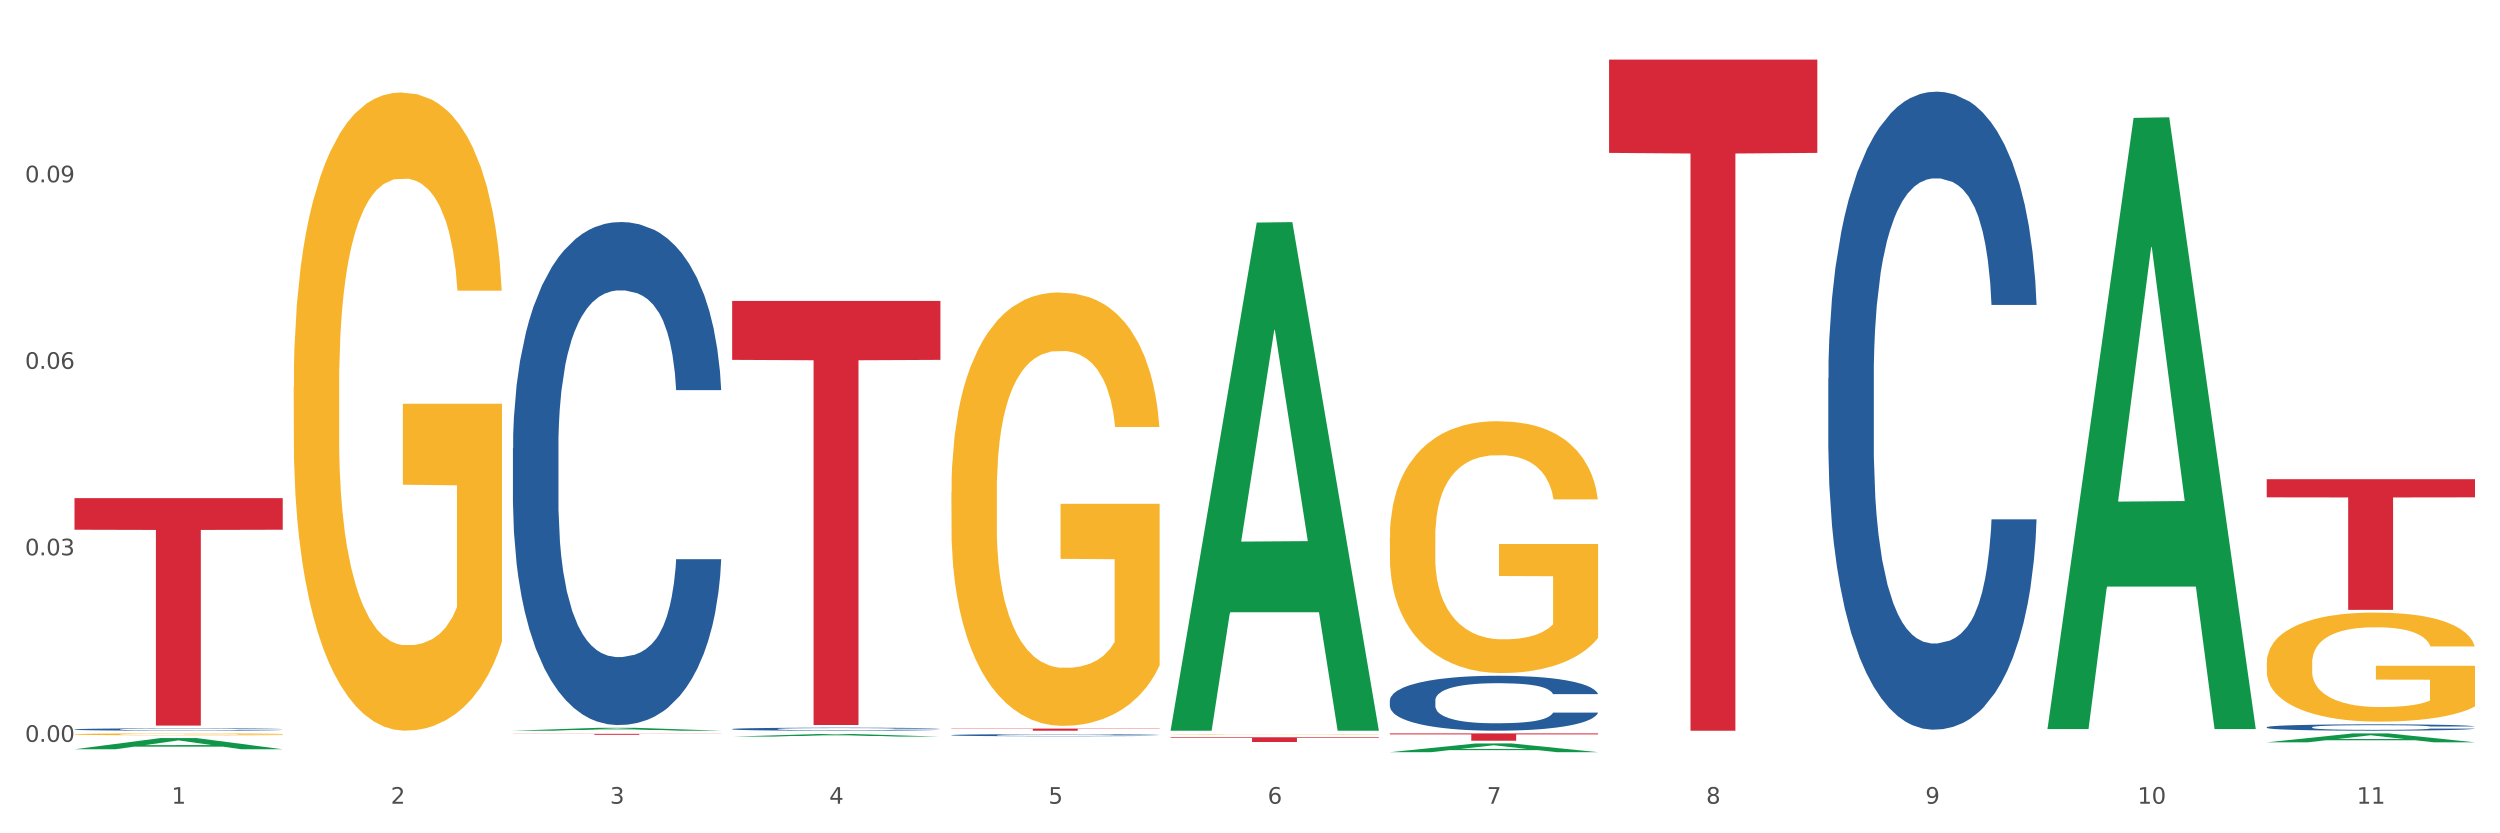
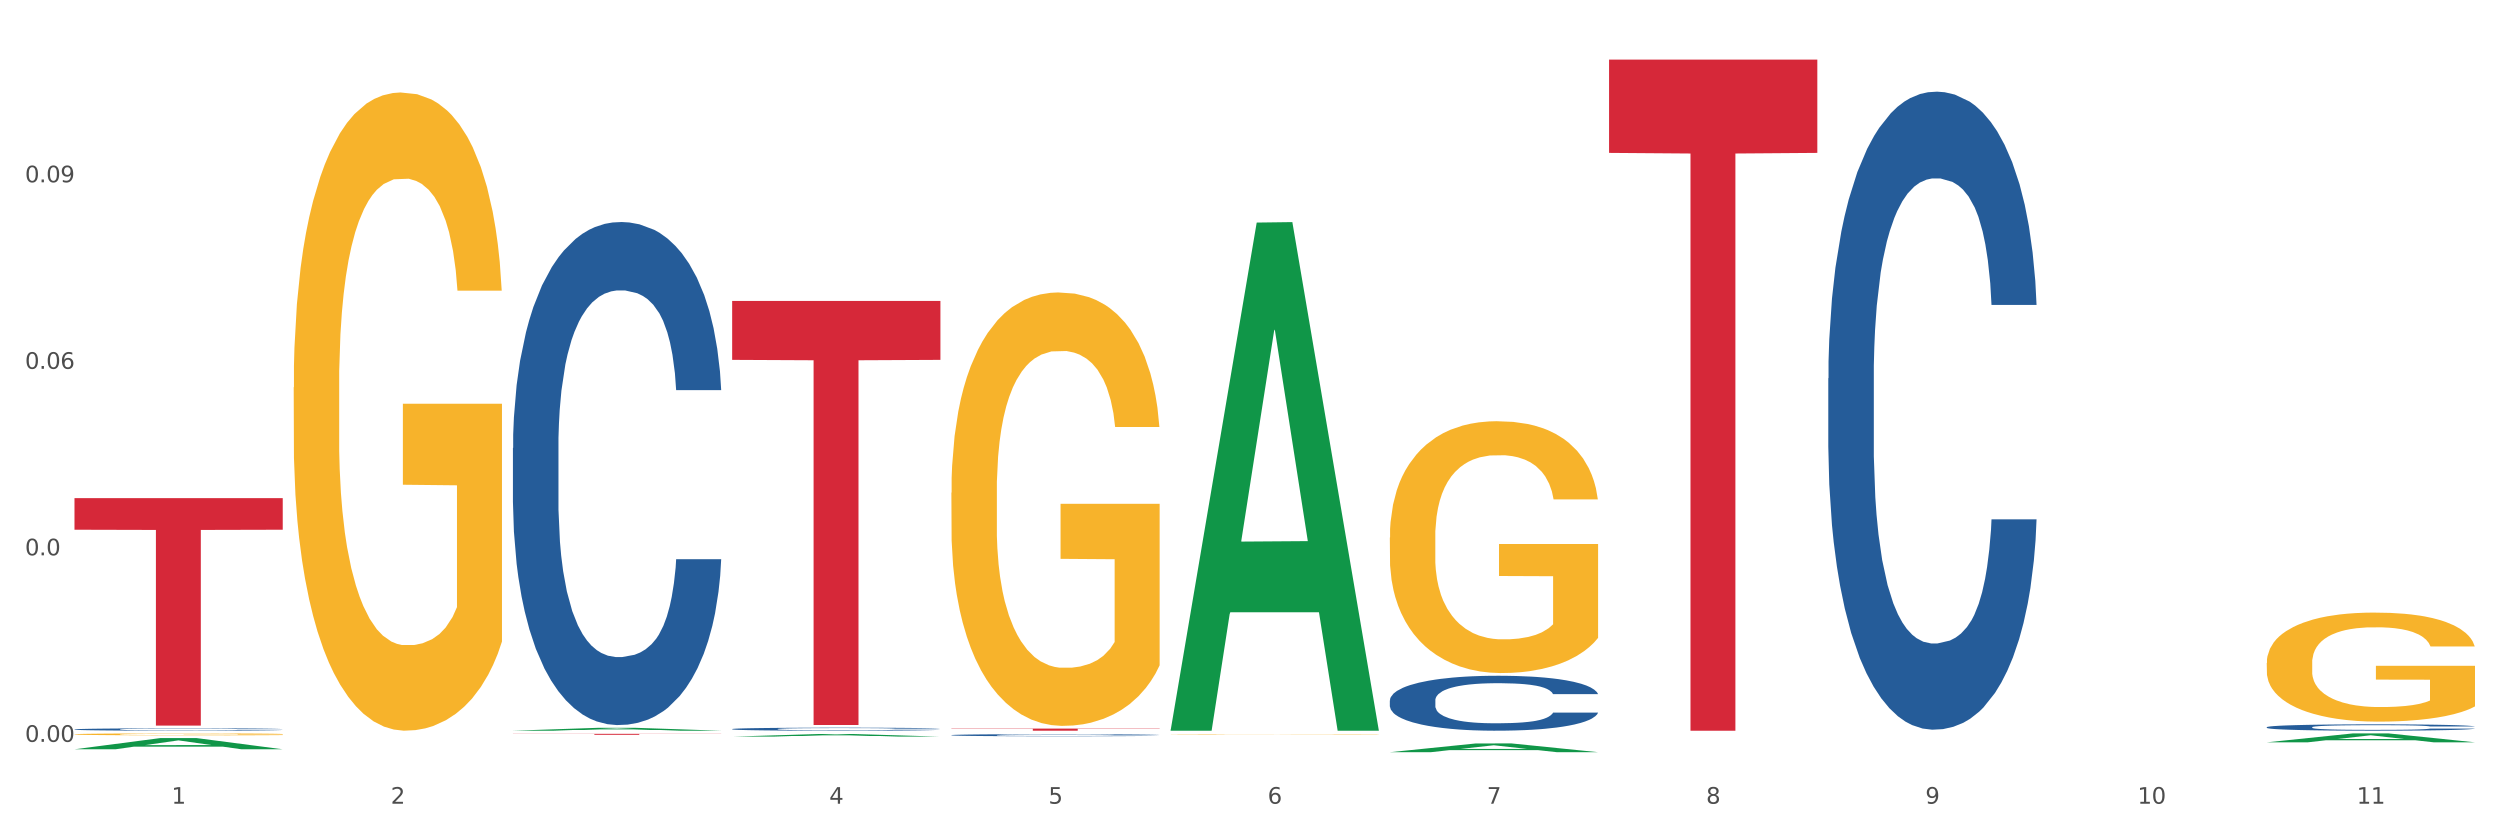
<svg xmlns="http://www.w3.org/2000/svg" xmlns:xlink="http://www.w3.org/1999/xlink" width="1080pt" height="360pt" viewBox="0 0 1080 360" version="1.1">
  <rect x="0" y="0" width="1080" height="360" fill="#333333" stroke="none" />
  <defs>
    <style type="text/css">*{stroke-linejoin: round; stroke-linecap: butt}</style>
  </defs>
  <g id="figure_1">
    <g id="patch_1">
      <path d="M 0 360  L 1080 360  L 1080 0  L 0 0  z " style="fill: #ffffff; stroke: #ffffff; stroke-linejoin: miter" />
    </g>
    <g id="axes_1">
      <g id="matplotlib.axis_1">
        <g id="xtick_1">
          <g id="text_1">
            <g style="fill: #4d4d4d" transform="translate(74.106 347.204) scale(0.096 -0.096)">
              <defs>
                <path id="DejaVuSans-31" d="M 794 531  L 1825 531  L 1825 4091  L 703 3866  L 703 4441  L 1819 4666  L 2450 4666  L 2450 531  L 3481 531  L 3481 0  L 794 0  L 794 531  z " transform="scale(0.016)" />
              </defs>
              <use xlink:href="#DejaVuSans-31" />
            </g>
          </g>
        </g>
        <g id="xtick_2">
          <g id="text_2">
            <g style="fill: #4d4d4d" transform="translate(168.812 347.204) scale(0.096 -0.096)">
              <defs>
                <path id="DejaVuSans-32" d="M 1228 531  L 3431 531  L 3431 0  L 469 0  L 469 531  Q 828 903 1448 1529  Q 2069 2156 2228 2338  Q 2531 2678 2651 2914  Q 2772 3150 2772 3378  Q 2772 3750 2511 3984  Q 2250 4219 1831 4219  Q 1534 4219 1204 4116  Q 875 4013 500 3803  L 500 4441  Q 881 4594 1212 4672  Q 1544 4750 1819 4750  Q 2544 4750 2975 4387  Q 3406 4025 3406 3419  Q 3406 3131 3298 2873  Q 3191 2616 2906 2266  Q 2828 2175 2409 1742  Q 1991 1309 1228 531  z " transform="scale(0.016)" />
              </defs>
              <use xlink:href="#DejaVuSans-32" />
            </g>
          </g>
        </g>
        <g id="xtick_3">
          <g id="text_3">
            <g style="fill: #4d4d4d" transform="translate(263.517 347.204) scale(0.096 -0.096)">
              <defs>
-                 <path id="DejaVuSans-33" d="M 2597 2516  Q 3050 2419 3304 2112  Q 3559 1806 3559 1356  Q 3559 666 3084 287  Q 2609 -91 1734 -91  Q 1441 -91 1130 -33  Q 819 25 488 141  L 488 750  Q 750 597 1062 519  Q 1375 441 1716 441  Q 2309 441 2620 675  Q 2931 909 2931 1356  Q 2931 1769 2642 2001  Q 2353 2234 1838 2234  L 1294 2234  L 1294 2753  L 1863 2753  Q 2328 2753 2575 2939  Q 2822 3125 2822 3475  Q 2822 3834 2567 4026  Q 2313 4219 1838 4219  Q 1578 4219 1281 4162  Q 984 4106 628 3988  L 628 4550  Q 988 4650 1302 4700  Q 1616 4750 1894 4750  Q 2613 4750 3031 4423  Q 3450 4097 3450 3541  Q 3450 3153 3228 2886  Q 3006 2619 2597 2516  z " transform="scale(0.016)" />
-               </defs>
+                 </defs>
              <use xlink:href="#DejaVuSans-33" />
            </g>
          </g>
        </g>
        <g id="xtick_4">
          <g id="text_4">
            <g style="fill: #4d4d4d" transform="translate(358.223 347.204) scale(0.096 -0.096)">
              <defs>
                <path id="DejaVuSans-34" d="M 2419 4116  L 825 1625  L 2419 1625  L 2419 4116  z M 2253 4666  L 3047 4666  L 3047 1625  L 3713 1625  L 3713 1100  L 3047 1100  L 3047 0  L 2419 0  L 2419 1100  L 313 1100  L 313 1709  L 2253 4666  z " transform="scale(0.016)" />
              </defs>
              <use xlink:href="#DejaVuSans-34" />
            </g>
          </g>
        </g>
        <g id="xtick_5">
          <g id="text_5">
            <g style="fill: #4d4d4d" transform="translate(452.928 347.204) scale(0.096 -0.096)">
              <defs>
                <path id="DejaVuSans-35" d="M 691 4666  L 3169 4666  L 3169 4134  L 1269 4134  L 1269 2991  Q 1406 3038 1543 3061  Q 1681 3084 1819 3084  Q 2600 3084 3056 2656  Q 3513 2228 3513 1497  Q 3513 744 3044 326  Q 2575 -91 1722 -91  Q 1428 -91 1123 -41  Q 819 9 494 109  L 494 744  Q 775 591 1075 516  Q 1375 441 1709 441  Q 2250 441 2565 725  Q 2881 1009 2881 1497  Q 2881 1984 2565 2268  Q 2250 2553 1709 2553  Q 1456 2553 1204 2497  Q 953 2441 691 2322  L 691 4666  z " transform="scale(0.016)" />
              </defs>
              <use xlink:href="#DejaVuSans-35" />
            </g>
          </g>
        </g>
        <g id="xtick_6">
          <g id="text_6">
            <g style="fill: #4d4d4d" transform="translate(547.634 347.204) scale(0.096 -0.096)">
              <defs>
                <path id="DejaVuSans-36" d="M 2113 2584  Q 1688 2584 1439 2293  Q 1191 2003 1191 1497  Q 1191 994 1439 701  Q 1688 409 2113 409  Q 2538 409 2786 701  Q 3034 994 3034 1497  Q 3034 2003 2786 2293  Q 2538 2584 2113 2584  z M 3366 4563  L 3366 3988  Q 3128 4100 2886 4159  Q 2644 4219 2406 4219  Q 1781 4219 1451 3797  Q 1122 3375 1075 2522  Q 1259 2794 1537 2939  Q 1816 3084 2150 3084  Q 2853 3084 3261 2657  Q 3669 2231 3669 1497  Q 3669 778 3244 343  Q 2819 -91 2113 -91  Q 1303 -91 875 529  Q 447 1150 447 2328  Q 447 3434 972 4092  Q 1497 4750 2381 4750  Q 2619 4750 2861 4703  Q 3103 4656 3366 4563  z " transform="scale(0.016)" />
              </defs>
              <use xlink:href="#DejaVuSans-36" />
            </g>
          </g>
        </g>
        <g id="xtick_7">
          <g id="text_7">
            <g style="fill: #4d4d4d" transform="translate(642.339 347.204) scale(0.096 -0.096)">
              <defs>
                <path id="DejaVuSans-37" d="M 525 4666  L 3525 4666  L 3525 4397  L 1831 0  L 1172 0  L 2766 4134  L 525 4134  L 525 4666  z " transform="scale(0.016)" />
              </defs>
              <use xlink:href="#DejaVuSans-37" />
            </g>
          </g>
        </g>
        <g id="xtick_8">
          <g id="text_8">
            <g style="fill: #4d4d4d" transform="translate(737.044 347.204) scale(0.096 -0.096)">
              <defs>
                <path id="DejaVuSans-38" d="M 2034 2216  Q 1584 2216 1326 1975  Q 1069 1734 1069 1313  Q 1069 891 1326 650  Q 1584 409 2034 409  Q 2484 409 2743 651  Q 3003 894 3003 1313  Q 3003 1734 2745 1975  Q 2488 2216 2034 2216  z M 1403 2484  Q 997 2584 770 2862  Q 544 3141 544 3541  Q 544 4100 942 4425  Q 1341 4750 2034 4750  Q 2731 4750 3128 4425  Q 3525 4100 3525 3541  Q 3525 3141 3298 2862  Q 3072 2584 2669 2484  Q 3125 2378 3379 2068  Q 3634 1759 3634 1313  Q 3634 634 3220 271  Q 2806 -91 2034 -91  Q 1263 -91 848 271  Q 434 634 434 1313  Q 434 1759 690 2068  Q 947 2378 1403 2484  z M 1172 3481  Q 1172 3119 1398 2916  Q 1625 2713 2034 2713  Q 2441 2713 2670 2916  Q 2900 3119 2900 3481  Q 2900 3844 2670 4047  Q 2441 4250 2034 4250  Q 1625 4250 1398 4047  Q 1172 3844 1172 3481  z " transform="scale(0.016)" />
              </defs>
              <use xlink:href="#DejaVuSans-38" />
            </g>
          </g>
        </g>
        <g id="xtick_9">
          <g id="text_9">
            <g style="fill: #4d4d4d" transform="translate(831.75 347.204) scale(0.096 -0.096)">
              <defs>
                <path id="DejaVuSans-39" d="M 703 97  L 703 672  Q 941 559 1184 500  Q 1428 441 1663 441  Q 2288 441 2617 861  Q 2947 1281 2994 2138  Q 2813 1869 2534 1725  Q 2256 1581 1919 1581  Q 1219 1581 811 2004  Q 403 2428 403 3163  Q 403 3881 828 4315  Q 1253 4750 1959 4750  Q 2769 4750 3195 4129  Q 3622 3509 3622 2328  Q 3622 1225 3098 567  Q 2575 -91 1691 -91  Q 1453 -91 1209 -44  Q 966 3 703 97  z M 1959 2075  Q 2384 2075 2632 2365  Q 2881 2656 2881 3163  Q 2881 3666 2632 3958  Q 2384 4250 1959 4250  Q 1534 4250 1286 3958  Q 1038 3666 1038 3163  Q 1038 2656 1286 2365  Q 1534 2075 1959 2075  z " transform="scale(0.016)" />
              </defs>
              <use xlink:href="#DejaVuSans-39" />
            </g>
          </g>
        </g>
        <g id="xtick_10">
          <g id="text_10">
            <g style="fill: #4d4d4d" transform="translate(923.401 347.204) scale(0.096 -0.096)">
              <defs>
                <path id="DejaVuSans-30" d="M 2034 4250  Q 1547 4250 1301 3770  Q 1056 3291 1056 2328  Q 1056 1369 1301 889  Q 1547 409 2034 409  Q 2525 409 2770 889  Q 3016 1369 3016 2328  Q 3016 3291 2770 3770  Q 2525 4250 2034 4250  z M 2034 4750  Q 2819 4750 3233 4129  Q 3647 3509 3647 2328  Q 3647 1150 3233 529  Q 2819 -91 2034 -91  Q 1250 -91 836 529  Q 422 1150 422 2328  Q 422 3509 836 4129  Q 1250 4750 2034 4750  z " transform="scale(0.016)" />
              </defs>
              <use xlink:href="#DejaVuSans-31" />
              <use xlink:href="#DejaVuSans-30" transform="translate(63.623 0)" />
            </g>
          </g>
        </g>
        <g id="xtick_11">
          <g id="text_11">
            <g style="fill: #4d4d4d" transform="translate(1018.107 347.204) scale(0.096 -0.096)">
              <use xlink:href="#DejaVuSans-31" />
              <use xlink:href="#DejaVuSans-31" transform="translate(63.623 0)" />
            </g>
          </g>
        </g>
        <g id="xtick_12" />
        <g id="xtick_13" />
        <g id="xtick_14" />
        <g id="xtick_15" />
        <g id="xtick_16" />
        <g id="xtick_17" />
        <g id="xtick_18" />
        <g id="xtick_19" />
        <g id="xtick_20" />
        <g id="xtick_21" />
      </g>
      <g id="matplotlib.axis_2">
        <g id="ytick_1">
          <g id="text_12">
            <g style="fill: #4d4d4d" transform="translate(10.8 320.476) scale(0.096 -0.096)">
              <defs>
                <path id="DejaVuSans-2e" d="M 684 794  L 1344 794  L 1344 0  L 684 0  L 684 794  z " transform="scale(0.016)" />
              </defs>
              <use xlink:href="#DejaVuSans-30" />
              <use xlink:href="#DejaVuSans-2e" transform="translate(63.623 0)" />
              <use xlink:href="#DejaVuSans-30" transform="translate(95.41 0)" />
              <use xlink:href="#DejaVuSans-30" transform="translate(159.033 0)" />
            </g>
          </g>
        </g>
        <g id="ytick_2">
          <g id="text_13">
            <g style="fill: #4d4d4d" transform="translate(10.8 239.904) scale(0.096 -0.096)">
              <use xlink:href="#DejaVuSans-30" />
              <use xlink:href="#DejaVuSans-2e" transform="translate(63.623 0)" />
              <use xlink:href="#DejaVuSans-30" transform="translate(95.41 0)" />
              <use xlink:href="#DejaVuSans-33" transform="translate(159.033 0)" />
            </g>
          </g>
        </g>
        <g id="ytick_3">
          <g id="text_14">
            <g style="fill: #4d4d4d" transform="translate(10.8 159.331) scale(0.096 -0.096)">
              <use xlink:href="#DejaVuSans-30" />
              <use xlink:href="#DejaVuSans-2e" transform="translate(63.623 0)" />
              <use xlink:href="#DejaVuSans-30" transform="translate(95.41 0)" />
              <use xlink:href="#DejaVuSans-36" transform="translate(159.033 0)" />
            </g>
          </g>
        </g>
        <g id="ytick_4">
          <g id="text_15">
            <g style="fill: #4d4d4d" transform="translate(10.8 78.759) scale(0.096 -0.096)">
              <use xlink:href="#DejaVuSans-30" />
              <use xlink:href="#DejaVuSans-2e" transform="translate(63.623 0)" />
              <use xlink:href="#DejaVuSans-30" transform="translate(95.41 0)" />
              <use xlink:href="#DejaVuSans-39" transform="translate(159.033 0)" />
            </g>
          </g>
        </g>
        <g id="ytick_5" />
        <g id="ytick_6" />
        <g id="ytick_7" />
        <g id="ytick_8" />
      </g>
      <g id="PolyCollection_1">
        <path d="M 32.175 323.683  L 32.268 323.679  L 69.369 318.835  L 84.766 318.831  L 122.145 323.693  L 104.337 323.693  L 96.267 322.56  L 57.96 322.56  L 57.682 322.579  L 49.891 323.693  L 32.175 323.693  L 32.175 323.683  L 62.783 321.885  L 91.444 321.88  L 77.253 319.867  L 77.067 319.858  L 76.882 319.871  L 62.691 321.88  L 62.783 321.885  L 32.175 323.683  z " clip-path="url(#p176ec78ee4)" style="fill: #109648" />
        <path d="M 316.291 314.945  L 316.398 314.944  L 316.398 314.911  L 316.717 314.865  L 317.887 314.782  L 319.376 314.718  L 321.928 314.644  L 323.31 314.613  L 325.118 314.579  L 328.84 314.523  L 333.094 314.475  L 336.072 314.449  L 338.305 314.432  L 343.304 314.402  L 346.175 314.389  L 349.153 314.378  L 351.705 314.371  L 355.959 314.363  L 359.362 314.359  L 363.297 314.358  L 366.594 314.359  L 370.954 314.364  L 377.335 314.378  L 379.781 314.387  L 383.078 314.401  L 386.481 314.42  L 389.246 314.439  L 392.436 314.467  L 395.733 314.502  L 398.924 314.548  L 401.157 314.59  L 402.965 314.634  L 404.56 314.687  L 405.73 314.746  L 406.262 314.795  L 386.8 314.795  L 386.268 314.751  L 385.205 314.703  L 384.141 314.671  L 382.971 314.644  L 381.164 314.615  L 379.568 314.596  L 376.91 314.573  L 374.464 314.559  L 372.443 314.55  L 369.997 314.543  L 364.786 314.536  L 361.064 314.536  L 358.724 314.538  L 355.853 314.544  L 353.407 314.553  L 350.535 314.567  L 348.302 314.582  L 346.069 314.603  L 344.793 314.617  L 342.878 314.643  L 341.602 314.665  L 339.901 314.702  L 338.944 314.728  L 337.242 314.796  L 336.498 314.846  L 336.178 314.881  L 335.966 314.919  L 335.966 315.105  L 336.604 315.189  L 337.136 315.224  L 337.986 315.265  L 339.582 315.318  L 341.921 315.369  L 344.367 315.406  L 346.388 315.429  L 348.302 315.445  L 350.216 315.458  L 352.556 315.47  L 354.47 315.477  L 357.342 315.485  L 360.745 315.488  L 363.403 315.488  L 368.827 315.482  L 371.273 315.476  L 373.613 315.468  L 376.165 315.455  L 378.186 315.44  L 379.356 315.43  L 381.27 315.407  L 382.759 315.383  L 384.035 315.356  L 384.886 315.332  L 385.843 315.296  L 386.587 315.256  L 386.8 315.234  L 406.262 315.234  L 405.836 315.277  L 405.092 315.319  L 403.603 315.375  L 402.433 315.407  L 400.625 315.446  L 398.711 315.48  L 396.052 315.517  L 393.606 315.544  L 391.054 315.568  L 388.289 315.59  L 383.291 315.62  L 381.483 315.628  L 377.654 315.642  L 374.676 315.651  L 370.316 315.659  L 365.849 315.664  L 361.17 315.665  L 357.023 315.662  L 352.45 315.655  L 349.578 315.648  L 346.388 315.637  L 342.666 315.621  L 339.156 315.6  L 335.859 315.577  L 332.775 315.549  L 329.904 315.518  L 326.182 315.467  L 323.417 315.417  L 321.396 315.37  L 320.014 315.331  L 318.631 315.281  L 317.887 315.246  L 316.717 315.162  L 316.291 315.085  L 316.291 314.945  z " clip-path="url(#p176ec78ee4)" style="fill: #255c99" />
        <path d="M 410.997 317.565  L 411.103 317.564  L 411.103 317.541  L 411.422 317.509  L 412.592 317.451  L 414.081 317.407  L 416.633 317.356  L 418.016 317.334  L 419.824 317.31  L 423.546 317.271  L 427.8 317.237  L 430.778 317.219  L 433.011 317.207  L 438.009 317.187  L 440.881 317.177  L 443.858 317.17  L 446.411 317.165  L 450.665 317.159  L 454.068 317.157  L 458.003 317.156  L 461.299 317.157  L 465.66 317.16  L 472.041 317.17  L 474.487 317.176  L 477.783 317.186  L 481.186 317.199  L 483.951 317.212  L 487.142 317.232  L 490.439 317.257  L 493.629 317.288  L 495.862 317.317  L 497.67 317.348  L 499.266 317.385  L 500.435 317.426  L 500.967 317.46  L 481.505 317.46  L 480.974 317.43  L 479.91 317.396  L 478.847 317.374  L 477.677 317.356  L 475.869 317.335  L 474.274 317.321  L 471.615 317.306  L 469.169 317.296  L 467.149 317.29  L 464.703 317.285  L 459.491 317.28  L 455.769 317.28  L 453.43 317.281  L 450.558 317.286  L 448.112 317.291  L 445.241 317.301  L 443.008 317.312  L 440.774 317.326  L 439.498 317.336  L 437.584 317.355  L 436.308 317.37  L 434.606 317.395  L 433.649 317.414  L 431.947 317.461  L 431.203 317.496  L 430.884 317.52  L 430.671 317.547  L 430.671 317.677  L 431.309 317.735  L 431.841 317.76  L 432.692 317.788  L 434.287 317.825  L 436.627 317.861  L 439.073 317.886  L 441.093 317.902  L 443.008 317.914  L 444.922 317.923  L 447.262 317.931  L 449.176 317.936  L 452.047 317.941  L 455.45 317.944  L 458.109 317.944  L 463.533 317.94  L 465.979 317.936  L 468.318 317.93  L 470.871 317.921  L 472.891 317.911  L 474.061 317.903  L 475.975 317.887  L 477.464 317.871  L 478.74 317.851  L 479.591 317.835  L 480.548 317.81  L 481.293 317.782  L 481.505 317.767  L 500.967 317.767  L 500.542 317.797  L 499.797 317.826  L 498.308 317.865  L 497.139 317.887  L 495.331 317.915  L 493.416 317.938  L 490.758 317.964  L 488.312 317.983  L 485.759 318  L 482.994 318.015  L 477.996 318.035  L 476.188 318.041  L 472.36 318.051  L 469.382 318.057  L 465.022 318.063  L 460.555 318.066  L 455.876 318.067  L 451.728 318.065  L 447.155 318.06  L 444.284 318.055  L 441.093 318.048  L 437.371 318.036  L 433.862 318.022  L 430.565 318.005  L 427.481 317.986  L 424.609 317.965  L 420.887 317.929  L 418.122 317.894  L 416.102 317.861  L 414.719 317.834  L 413.337 317.799  L 412.592 317.775  L 411.422 317.717  L 410.997 317.663  L 410.997 317.565  z " clip-path="url(#p176ec78ee4)" style="fill: #255c99" />
        <path d="M 600.408 302.592  L 600.514 302.571  L 600.514 301.964  L 600.833 301.14  L 602.003 299.622  L 603.492 298.473  L 606.044 297.129  L 607.427 296.565  L 609.235 295.937  L 612.957 294.918  L 617.211 294.051  L 620.189 293.574  L 622.422 293.27  L 627.42 292.728  L 630.292 292.49  L 633.269 292.295  L 635.822 292.165  L 640.076 292.013  L 643.479 291.948  L 647.414 291.926  L 650.71 291.948  L 655.071 292.034  L 661.451 292.295  L 663.897 292.446  L 667.194 292.707  L 670.597 293.053  L 673.362 293.4  L 676.553 293.899  L 679.85 294.549  L 683.04 295.373  L 685.273 296.132  L 687.081 296.934  L 688.677 297.91  L 689.846 298.972  L 690.378 299.861  L 670.916 299.861  L 670.385 299.059  L 669.321 298.191  L 668.258 297.606  L 667.088 297.129  L 665.28 296.587  L 663.685 296.24  L 661.026 295.828  L 658.58 295.568  L 656.559 295.416  L 654.113 295.286  L 648.902 295.156  L 645.18 295.156  L 642.841 295.2  L 639.969 295.308  L 637.523 295.46  L 634.652 295.72  L 632.419 296.002  L 630.185 296.37  L 628.909 296.63  L 626.995 297.107  L 625.719 297.498  L 624.017 298.17  L 623.06 298.647  L 621.358 299.882  L 620.614 300.793  L 620.295 301.422  L 620.082 302.115  L 620.082 305.497  L 620.72 307.015  L 621.252 307.665  L 622.103 308.402  L 623.698 309.356  L 626.038 310.288  L 628.484 310.96  L 630.504 311.372  L 632.419 311.676  L 634.333 311.914  L 636.672 312.131  L 638.587 312.261  L 641.458 312.391  L 644.861 312.456  L 647.52 312.456  L 652.944 312.348  L 655.39 312.24  L 657.729 312.088  L 660.282 311.849  L 662.302 311.589  L 663.472 311.394  L 665.386 310.982  L 666.875 310.549  L 668.151 310.05  L 669.002 309.616  L 669.959 308.966  L 670.704 308.229  L 670.916 307.839  L 690.378 307.839  L 689.953 308.619  L 689.208 309.378  L 687.719 310.397  L 686.55 310.982  L 684.742 311.698  L 682.827 312.305  L 680.169 312.977  L 677.723 313.475  L 675.17 313.909  L 672.405 314.299  L 667.407 314.841  L 665.599 314.993  L 661.771 315.253  L 658.793 315.405  L 654.433 315.556  L 649.966 315.643  L 645.287 315.665  L 641.139 315.622  L 636.566 315.491  L 633.695 315.361  L 630.504 315.166  L 626.782 314.863  L 623.273 314.494  L 619.976 314.061  L 616.892 313.562  L 614.02 312.998  L 610.298 312.066  L 607.533 311.156  L 605.513 310.31  L 604.13 309.595  L 602.748 308.684  L 602.003 308.055  L 600.833 306.538  L 600.408 305.129  L 600.408 302.592  z " clip-path="url(#p176ec78ee4)" style="fill: #255c99" />
        <path d="M 789.819 163.444  L 789.925 163.193  L 789.925 156.144  L 790.244 146.579  L 791.414 128.958  L 792.903 115.617  L 795.455 100.01  L 796.838 93.465  L 798.646 86.165  L 802.368 74.334  L 806.622 64.265  L 809.6 58.727  L 811.833 55.203  L 816.831 48.91  L 819.703 46.141  L 822.68 43.876  L 825.233 42.365  L 829.487 40.603  L 832.89 39.848  L 836.825 39.596  L 840.121 39.848  L 844.482 40.855  L 850.862 43.876  L 853.308 45.638  L 856.605 48.658  L 860.008 52.686  L 862.773 56.713  L 865.964 62.503  L 869.261 70.055  L 872.451 79.62  L 874.684 88.431  L 876.492 97.744  L 878.087 109.072  L 879.257 121.406  L 879.789 131.727  L 860.327 131.727  L 859.796 122.413  L 858.732 112.344  L 857.669 105.548  L 856.499 100.01  L 854.691 93.717  L 853.096 89.689  L 850.437 84.907  L 847.991 81.886  L 845.97 80.124  L 843.524 78.613  L 838.313 77.103  L 834.591 77.103  L 832.252 77.607  L 829.38 78.865  L 826.934 80.627  L 824.063 83.648  L 821.83 86.92  L 819.596 91.2  L 818.32 94.22  L 816.406 99.758  L 815.13 104.289  L 813.428 112.093  L 812.471 117.631  L 810.769 131.979  L 810.025 142.551  L 809.706 149.851  L 809.493 157.906  L 809.493 197.175  L 810.131 214.796  L 810.663 222.348  L 811.514 230.906  L 813.109 241.982  L 815.449 252.806  L 817.895 260.61  L 819.915 265.392  L 821.83 268.916  L 823.744 271.685  L 826.083 274.203  L 827.998 275.713  L 830.869 277.223  L 834.272 277.978  L 836.931 277.978  L 842.355 276.72  L 844.801 275.461  L 847.14 273.699  L 849.693 270.93  L 851.713 267.91  L 852.883 265.644  L 854.797 260.861  L 856.286 255.827  L 857.562 250.037  L 858.413 245.003  L 859.37 237.451  L 860.115 228.892  L 860.327 224.361  L 879.789 224.361  L 879.364 233.423  L 878.619 242.234  L 877.13 254.065  L 875.961 260.861  L 874.153 269.168  L 872.238 276.216  L 869.58 284.02  L 867.134 289.809  L 864.581 294.844  L 861.816 299.375  L 856.818 305.668  L 855.01 307.43  L 851.181 310.451  L 848.204 312.213  L 843.843 313.975  L 839.377 314.982  L 834.698 315.234  L 830.55 314.73  L 825.977 313.22  L 823.106 311.709  L 819.915 309.444  L 816.193 305.92  L 812.684 301.64  L 809.387 296.606  L 806.303 290.816  L 803.431 284.272  L 799.709 273.447  L 796.944 262.875  L 794.924 253.058  L 793.541 244.751  L 792.158 234.179  L 791.414 226.879  L 790.244 209.258  L 789.819 192.896  L 789.819 163.444  z " clip-path="url(#p176ec78ee4)" style="fill: #255c99" />
        <path d="M 979.23 314.149  L 979.336 314.146  L 979.336 314.076  L 979.655 313.98  L 980.825 313.804  L 982.314 313.671  L 984.866 313.515  L 986.249 313.45  L 988.057 313.377  L 991.779 313.259  L 996.033 313.158  L 999.01 313.103  L 1001.244 313.068  L 1006.242 313.005  L 1009.114 312.977  L 1012.091 312.954  L 1014.644 312.939  L 1018.898 312.922  L 1022.301 312.914  L 1026.236 312.912  L 1029.532 312.914  L 1033.893 312.924  L 1040.273 312.954  L 1042.719 312.972  L 1046.016 313.002  L 1049.419 313.042  L 1052.184 313.083  L 1055.375 313.141  L 1058.672 313.216  L 1061.862 313.312  L 1064.095 313.4  L 1065.903 313.493  L 1067.498 313.606  L 1068.668 313.729  L 1069.2 313.832  L 1049.738 313.832  L 1049.207 313.739  L 1048.143 313.638  L 1047.08 313.57  L 1045.91 313.515  L 1044.102 313.452  L 1042.507 313.412  L 1039.848 313.364  L 1037.402 313.334  L 1035.381 313.317  L 1032.935 313.301  L 1027.724 313.286  L 1024.002 313.286  L 1021.663 313.291  L 1018.791 313.304  L 1016.345 313.322  L 1013.474 313.352  L 1011.24 313.384  L 1009.007 313.427  L 1007.731 313.457  L 1005.817 313.513  L 1004.541 313.558  L 1002.839 313.636  L 1001.882 313.691  L 1000.18 313.834  L 999.436 313.94  L 999.117 314.013  L 998.904 314.093  L 998.904 314.486  L 999.542 314.662  L 1000.074 314.737  L 1000.925 314.823  L 1002.52 314.933  L 1004.86 315.041  L 1007.306 315.119  L 1009.326 315.167  L 1011.24 315.202  L 1013.155 315.23  L 1015.494 315.255  L 1017.409 315.27  L 1020.28 315.285  L 1023.683 315.293  L 1026.342 315.293  L 1031.766 315.28  L 1034.212 315.268  L 1036.551 315.25  L 1039.104 315.222  L 1041.124 315.192  L 1042.294 315.17  L 1044.208 315.122  L 1045.697 315.071  L 1046.973 315.014  L 1047.824 314.963  L 1048.781 314.888  L 1049.526 314.802  L 1049.738 314.757  L 1069.2 314.757  L 1068.775 314.848  L 1068.03 314.936  L 1066.541 315.054  L 1065.371 315.122  L 1063.564 315.205  L 1061.649 315.275  L 1058.991 315.353  L 1056.545 315.411  L 1053.992 315.461  L 1051.227 315.506  L 1046.229 315.569  L 1044.421 315.587  L 1040.592 315.617  L 1037.615 315.635  L 1033.254 315.652  L 1028.788 315.662  L 1024.109 315.665  L 1019.961 315.66  L 1015.388 315.645  L 1012.517 315.63  L 1009.326 315.607  L 1005.604 315.572  L 1002.095 315.529  L 998.798 315.479  L 995.714 315.421  L 992.842 315.356  L 989.12 315.247  L 986.355 315.142  L 984.334 315.044  L 982.952 314.961  L 981.569 314.855  L 980.825 314.782  L 979.655 314.606  L 979.23 314.443  L 979.23 314.149  z " clip-path="url(#p176ec78ee4)" style="fill: #255c99" />
        <path d="M 221.586 317.013  L 311.556 317.013  L 311.556 317.071  L 276.165 317.071  L 276.165 317.432  L 256.764 317.432  L 256.764 317.071  L 221.586 317.071  L 221.586 317.013  L 221.586 317.013  z " clip-path="url(#p176ec78ee4)" style="fill: #d62839" />
        <path d="M 316.291 130.004  L 406.262 130.004  L 406.262 155.461  L 370.871 155.633  L 370.871 313.194  L 351.469 313.194  L 351.469 155.633  L 316.291 155.461  L 316.291 130.176  L 316.291 130.004  z " clip-path="url(#p176ec78ee4)" style="fill: #d62839" />
        <path d="M 410.997 314.748  L 500.967 314.748  L 500.967 314.875  L 465.576 314.876  L 465.576 315.665  L 446.175 315.665  L 446.175 314.876  L 410.997 314.875  L 410.997 314.749  L 410.997 314.748  z " clip-path="url(#p176ec78ee4)" style="fill: #d62839" />
-         <path d="M 505.702 318.495  L 595.673 318.495  L 595.673 318.779  L 560.281 318.781  L 560.281 320.542  L 540.88 320.542  L 540.88 318.781  L 505.702 318.779  L 505.702 318.497  L 505.702 318.495  z " clip-path="url(#p176ec78ee4)" style="fill: #d62839" />
-         <path d="M 600.408 316.829  L 690.378 316.829  L 690.378 317.269  L 654.987 317.272  L 654.987 319.998  L 635.586 319.998  L 635.586 317.272  L 600.408 317.269  L 600.408 316.832  L 600.408 316.829  z " clip-path="url(#p176ec78ee4)" style="fill: #d62839" />
        <path d="M 695.113 25.759  L 785.084 25.759  L 785.084 66.047  L 749.692 66.319  L 749.692 315.665  L 730.291 315.665  L 730.291 66.319  L 695.113 66.047  L 695.113 26.032  L 695.113 25.759  z " clip-path="url(#p176ec78ee4)" style="fill: #d62839" />
-         <path d="M 979.23 207.003  L 1069.2 207.003  L 1069.2 214.85  L 1033.809 214.903  L 1033.809 263.473  L 1014.408 263.473  L 1014.408 214.903  L 979.23 214.85  L 979.23 207.056  L 979.23 207.003  z " clip-path="url(#p176ec78ee4)" style="fill: #d62839" />
        <path d="M 32.175 215.181  L 122.145 215.181  L 122.145 228.84  L 86.754 228.933  L 86.754 313.47  L 67.353 313.47  L 67.353 228.933  L 32.175 228.84  L 32.175 215.274  L 32.175 215.181  z " clip-path="url(#p176ec78ee4)" style="fill: #d62839" />
        <path d="M 32.175 317.216  L 32.281 317.215  L 32.281 317.188  L 32.494 317.164  L 33.556 317.107  L 35.149 317.059  L 36.318 317.034  L 37.486 317.013  L 38.867 316.993  L 40.567 316.971  L 43.647 316.94  L 45.559 316.924  L 47.896 316.907  L 52.145 316.883  L 55.225 316.869  L 58.412 316.857  L 63.617 316.844  L 67.016 316.838  L 70.627 316.833  L 74.983 316.83  L 78.275 316.829  L 85.499 316.831  L 91.659 316.838  L 94.634 316.844  L 98.458 316.853  L 100.476 316.859  L 103.769 316.871  L 107.168 316.887  L 109.505 316.901  L 113.01 316.927  L 115.666 316.953  L 118.109 316.985  L 119.383 317.007  L 120.339 317.028  L 121.189 317.052  L 122.039 317.089  L 102.919 317.089  L 102.175 317.062  L 101.007 317.037  L 99.307 317.013  L 97.82 316.997  L 95.271 316.978  L 92.934 316.966  L 90.491 316.957  L 87.517 316.949  L 85.18 316.945  L 81.887 316.942  L 75.407 316.943  L 71.052 316.949  L 68.078 316.957  L 66.166 316.964  L 64.467 316.971  L 62.555 316.982  L 60.324 316.998  L 58.731 317.013  L 57.137 317.031  L 55.863 317.049  L 54.694 317.071  L 53.738 317.094  L 52.995 317.117  L 52.357 317.146  L 51.826 317.195  L 51.826 317.299  L 52.039 317.323  L 52.57 317.354  L 53.207 317.378  L 54.269 317.406  L 55.225 317.425  L 57.031 317.453  L 59.049 317.476  L 60.643 317.49  L 62.236 317.503  L 64.998 317.52  L 68.078 317.533  L 70.734 317.542  L 74.345 317.549  L 76.788 317.552  L 78.913 317.554  L 84.118 317.554  L 87.835 317.552  L 91.978 317.546  L 95.165 317.539  L 97.82 317.531  L 100.795 317.517  L 102.707 317.504  L 102.707 317.344  L 79.338 317.344  L 79.338 317.237  L 122.145 317.237  L 122.145 317.549  L 120.339 317.565  L 118.321 317.58  L 116.197 317.593  L 113.01 317.609  L 109.186 317.624  L 105.787 317.635  L 102.175 317.644  L 97.927 317.653  L 92.403 317.66  L 89.004 317.663  L 84.755 317.666  L 79.763 317.666  L 75.407 317.665  L 71.159 317.661  L 66.697 317.654  L 62.342 317.644  L 59.049 317.634  L 55.756 317.622  L 52.251 317.606  L 49.489 317.591  L 47.365 317.577  L 45.028 317.559  L 42.479 317.536  L 40.567 317.516  L 38.867 317.494  L 37.061 317.467  L 35.787 317.443  L 34.512 317.413  L 33.768 317.391  L 32.919 317.357  L 32.281 317.308  L 32.175 317.216  z " clip-path="url(#p176ec78ee4)" style="fill: #f7b32b" />
        <path d="M 221.586 193.557  L 221.692 193.359  L 221.692 187.802  L 222.011 180.26  L 223.181 166.367  L 224.67 155.848  L 227.222 143.543  L 228.605 138.383  L 230.413 132.627  L 234.135 123.299  L 238.389 115.36  L 241.367 110.994  L 243.6 108.216  L 248.598 103.254  L 251.47 101.071  L 254.447 99.284  L 257 98.094  L 261.254 96.704  L 264.657 96.109  L 268.592 95.91  L 271.888 96.109  L 276.249 96.903  L 282.63 99.284  L 285.076 100.674  L 288.372 103.055  L 291.775 106.231  L 294.541 109.406  L 297.731 113.971  L 301.028 119.925  L 304.218 127.467  L 306.451 134.414  L 308.259 141.757  L 309.855 150.688  L 311.024 160.413  L 311.556 168.55  L 292.095 168.55  L 291.563 161.207  L 290.499 153.268  L 289.436 147.909  L 288.266 143.543  L 286.458 138.581  L 284.863 135.406  L 282.204 131.635  L 279.758 129.253  L 277.738 127.864  L 275.292 126.673  L 270.081 125.482  L 266.358 125.482  L 264.019 125.879  L 261.147 126.872  L 258.701 128.261  L 255.83 130.643  L 253.597 133.223  L 251.363 136.597  L 250.087 138.978  L 248.173 143.345  L 246.897 146.917  L 245.195 153.07  L 244.238 157.436  L 242.536 168.749  L 241.792 177.085  L 241.473 182.84  L 241.26 189.191  L 241.26 220.152  L 241.898 234.045  L 242.43 239.999  L 243.281 246.747  L 244.876 255.48  L 247.216 264.014  L 249.662 270.167  L 251.682 273.938  L 253.597 276.716  L 255.511 278.899  L 257.851 280.884  L 259.765 282.075  L 262.636 283.266  L 266.039 283.861  L 268.698 283.861  L 274.122 282.869  L 276.568 281.876  L 278.907 280.487  L 281.46 278.304  L 283.48 275.922  L 284.65 274.136  L 286.564 270.365  L 288.053 266.396  L 289.329 261.831  L 290.18 257.862  L 291.137 251.908  L 291.882 245.16  L 292.095 241.587  L 311.556 241.587  L 311.131 248.732  L 310.386 255.678  L 308.897 265.007  L 307.728 270.365  L 305.92 276.915  L 304.005 282.472  L 301.347 288.624  L 298.901 293.189  L 296.348 297.159  L 293.583 300.731  L 288.585 305.693  L 286.777 307.082  L 282.949 309.464  L 279.971 310.853  L 275.611 312.242  L 271.144 313.036  L 266.465 313.235  L 262.317 312.838  L 257.744 311.647  L 254.873 310.456  L 251.682 308.67  L 247.96 305.891  L 244.451 302.517  L 241.154 298.548  L 238.07 293.983  L 235.198 288.823  L 231.476 280.289  L 228.711 271.953  L 226.691 264.213  L 225.308 257.663  L 223.926 249.327  L 223.181 243.572  L 222.011 229.679  L 221.586 216.778  L 221.586 193.557  z " clip-path="url(#p176ec78ee4)" style="fill: #255c99" />
        <path d="M 32.175 315.097  L 32.281 315.097  L 32.281 315.07  L 32.6 315.034  L 33.77 314.969  L 35.259 314.919  L 37.811 314.86  L 39.194 314.836  L 41.002 314.809  L 44.724 314.764  L 48.978 314.727  L 51.956 314.706  L 54.189 314.693  L 59.187 314.669  L 62.059 314.659  L 65.036 314.651  L 67.589 314.645  L 71.843 314.638  L 75.246 314.635  L 79.181 314.635  L 82.477 314.635  L 86.838 314.639  L 93.219 314.651  L 95.665 314.657  L 98.961 314.668  L 102.365 314.683  L 105.13 314.698  L 108.32 314.72  L 111.617 314.748  L 114.807 314.784  L 117.041 314.817  L 118.848 314.852  L 120.444 314.894  L 121.613 314.94  L 122.145 314.979  L 102.684 314.979  L 102.152 314.944  L 101.088 314.906  L 100.025 314.881  L 98.855 314.86  L 97.047 314.837  L 95.452 314.822  L 92.793 314.804  L 90.347 314.793  L 88.327 314.786  L 85.881 314.78  L 80.67 314.775  L 76.947 314.775  L 74.608 314.777  L 71.736 314.781  L 69.29 314.788  L 66.419 314.799  L 64.186 314.811  L 61.952 314.827  L 60.676 314.839  L 58.762 314.859  L 57.486 314.876  L 55.784 314.906  L 54.827 314.926  L 53.126 314.98  L 52.381 315.019  L 52.062 315.047  L 51.849 315.077  L 51.849 315.224  L 52.487 315.289  L 53.019 315.318  L 53.87 315.35  L 55.465 315.391  L 57.805 315.432  L 60.251 315.461  L 62.271 315.479  L 64.186 315.492  L 66.1 315.502  L 68.44 315.511  L 70.354 315.517  L 73.225 315.523  L 76.628 315.526  L 79.287 315.526  L 84.711 315.521  L 87.157 315.516  L 89.496 315.51  L 92.049 315.499  L 94.069 315.488  L 95.239 315.479  L 97.153 315.462  L 98.642 315.443  L 99.919 315.421  L 100.769 315.402  L 101.726 315.374  L 102.471 315.342  L 102.684 315.325  L 122.145 315.325  L 121.72 315.359  L 120.975 315.392  L 119.487 315.436  L 118.317 315.462  L 116.509 315.493  L 114.595 315.519  L 111.936 315.548  L 109.49 315.57  L 106.937 315.589  L 104.172 315.606  L 99.174 315.629  L 97.366 315.636  L 93.538 315.647  L 90.56 315.654  L 86.2 315.66  L 81.733 315.664  L 77.054 315.665  L 72.906 315.663  L 68.333 315.657  L 65.462 315.652  L 62.271 315.643  L 58.549 315.63  L 55.04 315.614  L 51.743 315.595  L 48.659 315.574  L 45.788 315.549  L 42.065 315.509  L 39.3 315.469  L 37.28 315.432  L 35.897 315.401  L 34.515 315.362  L 33.77 315.335  L 32.6 315.269  L 32.175 315.208  L 32.175 315.097  z " clip-path="url(#p176ec78ee4)" style="fill: #255c99" />
        <path d="M 979.23 286.407  L 979.336 286.364  L 979.336 284.815  L 979.548 283.481  L 980.611 280.255  L 982.204 277.587  L 983.372 276.168  L 984.541 275.006  L 985.922 273.844  L 987.621 272.64  L 990.702 270.876  L 992.614 269.972  L 994.951 269.026  L 999.2 267.649  L 1002.28 266.875  L 1005.467 266.229  L 1010.672 265.455  L 1014.071 265.111  L 1017.682 264.853  L 1022.037 264.68  L 1025.33 264.637  L 1032.553 264.767  L 1038.714 265.154  L 1041.688 265.455  L 1045.512 265.971  L 1047.531 266.315  L 1050.824 267.004  L 1054.223 267.907  L 1056.56 268.682  L 1060.065 270.144  L 1062.72 271.607  L 1065.164 273.414  L 1066.438 274.662  L 1067.394 275.823  L 1068.244 277.157  L 1069.094 279.265  L 1049.974 279.265  L 1049.23 277.759  L 1048.062 276.34  L 1046.362 274.963  L 1044.875 274.102  L 1042.326 273.027  L 1039.989 272.339  L 1037.546 271.822  L 1034.572 271.392  L 1032.235 271.177  L 1028.942 271.005  L 1022.462 271.048  L 1018.107 271.392  L 1015.133 271.822  L 1013.221 272.209  L 1011.521 272.64  L 1009.609 273.242  L 1007.379 274.145  L 1005.785 274.963  L 1004.192 275.995  L 1002.917 277.028  L 1001.749 278.233  L 1000.793 279.523  L 1000.049 280.857  L 999.412 282.492  L 998.881 285.202  L 998.881 291.096  L 999.093 292.43  L 999.624 294.194  L 1000.262 295.528  L 1001.324 297.12  L 1002.28 298.195  L 1004.086 299.744  L 1006.104 301.035  L 1007.697 301.852  L 1009.291 302.541  L 1012.052 303.487  L 1015.133 304.261  L 1017.788 304.735  L 1021.4 305.165  L 1023.843 305.337  L 1025.968 305.423  L 1031.172 305.423  L 1034.89 305.294  L 1039.033 304.993  L 1042.22 304.606  L 1044.875 304.132  L 1047.849 303.358  L 1049.761 302.627  L 1049.761 293.635  L 1026.392 293.592  L 1026.392 287.612  L 1069.2 287.612  L 1069.2 305.165  L 1067.394 306.068  L 1065.376 306.886  L 1063.252 307.617  L 1060.065 308.521  L 1056.241 309.381  L 1052.842 309.984  L 1049.23 310.5  L 1044.981 310.973  L 1039.458 311.403  L 1036.059 311.575  L 1031.81 311.704  L 1026.817 311.747  L 1022.462 311.661  L 1018.213 311.446  L 1013.752 311.059  L 1009.397 310.5  L 1006.104 309.941  L 1002.811 309.252  L 999.306 308.349  L 996.544 307.488  L 994.42 306.714  L 992.083 305.724  L 989.533 304.434  L 987.621 303.272  L 985.922 302.067  L 984.116 300.519  L 982.841 299.185  L 981.567 297.507  L 980.823 296.259  L 979.973 294.323  L 979.336 291.613  L 979.23 286.407  z " clip-path="url(#p176ec78ee4)" style="fill: #f7b32b" />
        <path d="M 600.408 232.237  L 600.514 232.138  L 600.514 228.56  L 600.727 225.48  L 601.789 218.028  L 603.382 211.867  L 604.551 208.588  L 605.719 205.906  L 607.1 203.223  L 608.799 200.441  L 611.88 196.367  L 613.792 194.28  L 616.129 192.094  L 620.378 188.915  L 623.458 187.126  L 626.645 185.636  L 631.85 183.847  L 635.249 183.052  L 638.86 182.456  L 643.215 182.059  L 646.508 181.959  L 653.731 182.257  L 659.892 183.152  L 662.867 183.847  L 666.691 185.039  L 668.709 185.834  L 672.002 187.424  L 675.401 189.511  L 677.738 191.299  L 681.243 194.678  L 683.899 198.056  L 686.342 202.229  L 687.616 205.111  L 688.572 207.794  L 689.422 210.874  L 690.272 215.743  L 671.152 215.743  L 670.408 212.265  L 669.24 208.986  L 667.54 205.806  L 666.053 203.819  L 663.504 201.335  L 661.167 199.745  L 658.724 198.553  L 655.75 197.559  L 653.413 197.062  L 650.12 196.665  L 643.64 196.764  L 639.285 197.559  L 636.311 198.553  L 634.399 199.447  L 632.699 200.441  L 630.787 201.832  L 628.557 203.918  L 626.963 205.806  L 625.37 208.191  L 624.095 210.576  L 622.927 213.358  L 621.971 216.339  L 621.227 219.419  L 620.59 223.195  L 620.059 229.455  L 620.059 243.067  L 620.271 246.148  L 620.803 250.222  L 621.44 253.302  L 622.502 256.978  L 623.458 259.462  L 625.264 263.039  L 627.282 266.02  L 628.875 267.908  L 630.469 269.498  L 633.231 271.684  L 636.311 273.473  L 638.967 274.566  L 642.578 275.559  L 645.021 275.957  L 647.146 276.155  L 652.351 276.155  L 656.068 275.857  L 660.211 275.162  L 663.398 274.267  L 666.053 273.175  L 669.027 271.386  L 670.939 269.697  L 670.939 248.93  L 647.571 248.831  L 647.571 235.019  L 690.378 235.019  L 690.378 275.559  L 688.572 277.646  L 686.554 279.534  L 684.43 281.223  L 681.243 283.31  L 677.419 285.297  L 674.02 286.688  L 670.408 287.88  L 666.159 288.973  L 660.636 289.967  L 657.237 290.364  L 652.988 290.662  L 647.995 290.762  L 643.64 290.563  L 639.391 290.066  L 634.93 289.172  L 630.575 287.88  L 627.282 286.589  L 623.989 284.999  L 620.484 282.912  L 617.722 280.925  L 615.598 279.136  L 613.261 276.851  L 610.711 273.87  L 608.799 271.187  L 607.1 268.405  L 605.294 264.828  L 604.019 261.748  L 602.745 257.873  L 602.001 254.991  L 601.151 250.52  L 600.514 244.26  L 600.408 232.237  z " clip-path="url(#p176ec78ee4)" style="fill: #f7b32b" />
        <path d="M 505.702 317.225  L 505.809 317.225  L 505.809 317.218  L 506.021 317.213  L 507.083 317.199  L 508.677 317.188  L 509.845 317.182  L 511.014 317.177  L 512.394 317.173  L 514.094 317.168  L 517.174 317.16  L 519.086 317.156  L 521.423 317.153  L 525.672 317.147  L 528.753 317.144  L 531.939 317.141  L 537.144 317.138  L 540.543 317.136  L 544.155 317.135  L 548.51 317.134  L 551.803 317.134  L 559.026 317.135  L 565.187 317.136  L 568.161 317.138  L 571.985 317.14  L 574.003 317.141  L 577.296 317.144  L 580.695 317.148  L 583.032 317.151  L 586.537 317.157  L 589.193 317.163  L 591.636 317.171  L 592.911 317.176  L 593.867 317.181  L 594.717 317.186  L 595.566 317.195  L 576.446 317.195  L 575.703 317.189  L 574.534 317.183  L 572.835 317.177  L 571.348 317.174  L 568.798 317.169  L 566.461 317.166  L 564.018 317.164  L 561.044 317.162  L 558.707 317.161  L 555.414 317.161  L 548.935 317.161  L 544.58 317.162  L 541.606 317.164  L 539.694 317.166  L 537.994 317.168  L 536.082 317.17  L 533.851 317.174  L 532.258 317.177  L 530.665 317.182  L 529.39 317.186  L 528.222 317.191  L 527.266 317.196  L 526.522 317.202  L 525.885 317.209  L 525.354 317.22  L 525.354 317.244  L 525.566 317.25  L 526.097 317.257  L 526.734 317.263  L 527.797 317.269  L 528.753 317.274  L 530.558 317.28  L 532.577 317.286  L 534.17 317.289  L 535.763 317.292  L 538.525 317.296  L 541.606 317.299  L 544.261 317.301  L 547.873 317.303  L 550.316 317.304  L 552.44 317.304  L 557.645 317.304  L 561.363 317.303  L 565.505 317.302  L 568.692 317.301  L 571.348 317.299  L 574.322 317.295  L 576.234 317.292  L 576.234 317.255  L 552.865 317.255  L 552.865 317.23  L 595.673 317.23  L 595.673 317.303  L 593.867 317.307  L 591.849 317.31  L 589.724 317.313  L 586.537 317.317  L 582.713 317.321  L 579.314 317.323  L 575.703 317.325  L 571.454 317.327  L 565.93 317.329  L 562.531 317.33  L 558.282 317.33  L 553.29 317.33  L 548.935 317.33  L 544.686 317.329  L 540.225 317.327  L 535.87 317.325  L 532.577 317.323  L 529.284 317.32  L 525.778 317.316  L 523.017 317.313  L 520.892 317.309  L 518.555 317.305  L 516.006 317.3  L 514.094 317.295  L 512.394 317.29  L 510.589 317.284  L 509.314 317.278  L 508.039 317.271  L 507.296 317.266  L 506.446 317.258  L 505.809 317.247  L 505.702 317.225  z " clip-path="url(#p176ec78ee4)" style="fill: #f7b32b" />
        <path d="M 410.997 212.861  L 411.103 212.69  L 411.103 206.534  L 411.316 201.232  L 412.378 188.407  L 413.971 177.805  L 415.14 172.161  L 416.308 167.544  L 417.689 162.927  L 419.388 158.139  L 422.469 151.128  L 424.381 147.536  L 426.718 143.774  L 430.967 138.302  L 434.047 135.224  L 437.234 132.659  L 442.439 129.581  L 445.838 128.213  L 449.449 127.187  L 453.804 126.503  L 457.097 126.332  L 464.32 126.845  L 470.481 128.384  L 473.456 129.581  L 477.28 131.633  L 479.298 133.001  L 482.591 135.737  L 485.99 139.328  L 488.327 142.406  L 491.832 148.22  L 494.488 154.035  L 496.931 161.217  L 498.205 166.176  L 499.161 170.793  L 500.011 176.094  L 500.861 184.474  L 481.741 184.474  L 480.997 178.489  L 479.829 172.845  L 478.129 167.373  L 476.642 163.953  L 474.093 159.678  L 471.756 156.942  L 469.313 154.89  L 466.339 153.18  L 464.002 152.325  L 460.709 151.641  L 454.229 151.812  L 449.874 153.18  L 446.9 154.89  L 444.988 156.429  L 443.288 158.139  L 441.376 160.533  L 439.146 164.124  L 437.552 167.373  L 435.959 171.477  L 434.684 175.581  L 433.516 180.37  L 432.56 185.5  L 431.816 190.801  L 431.179 197.299  L 430.648 208.073  L 430.648 231.501  L 430.86 236.802  L 431.392 243.813  L 432.029 249.114  L 433.091 255.442  L 434.047 259.717  L 435.853 265.873  L 437.871 271.003  L 439.464 274.252  L 441.058 276.988  L 443.82 280.75  L 446.9 283.829  L 449.556 285.71  L 453.167 287.42  L 455.61 288.104  L 457.735 288.446  L 462.94 288.446  L 466.657 287.933  L 470.8 286.736  L 473.987 285.197  L 476.642 283.316  L 479.616 280.237  L 481.528 277.33  L 481.528 241.59  L 458.16 241.419  L 458.16 217.649  L 500.967 217.649  L 500.967 287.42  L 499.161 291.011  L 497.143 294.26  L 495.019 297.167  L 491.832 300.758  L 488.008 304.178  L 484.609 306.572  L 480.997 308.625  L 476.748 310.506  L 471.225 312.216  L 467.826 312.9  L 463.577 313.413  L 458.584 313.584  L 454.229 313.242  L 449.98 312.387  L 445.519 310.848  L 441.164 308.625  L 437.871 306.401  L 434.578 303.665  L 431.073 300.074  L 428.311 296.654  L 426.187 293.576  L 423.85 289.643  L 421.3 284.513  L 419.388 279.895  L 417.689 275.107  L 415.883 268.951  L 414.608 263.65  L 413.334 256.981  L 412.59 252.021  L 411.74 244.326  L 411.103 233.553  L 410.997 212.861  z " clip-path="url(#p176ec78ee4)" style="fill: #f7b32b" />
        <path d="M 126.88 167.354  L 126.987 167.102  L 126.987 158.037  L 127.199 150.231  L 128.261 131.346  L 129.855 115.734  L 131.023 107.425  L 132.192 100.626  L 133.572 93.828  L 135.272 86.777  L 138.352 76.453  L 140.264 71.165  L 142.601 65.626  L 146.85 57.568  L 149.931 53.036  L 153.117 49.259  L 158.322 44.726  L 161.721 42.712  L 165.333 41.201  L 169.688 40.194  L 172.981 39.942  L 180.204 40.697  L 186.365 42.964  L 189.339 44.726  L 193.163 47.748  L 195.181 49.762  L 198.474 53.791  L 201.873 59.079  L 204.21 63.611  L 207.716 72.173  L 210.371 80.734  L 212.814 91.31  L 214.089 98.612  L 215.045 105.41  L 215.895 113.216  L 216.744 125.555  L 197.624 125.555  L 196.881 116.742  L 195.712 108.432  L 194.013 100.374  L 192.526 95.338  L 189.976 89.043  L 187.64 85.015  L 185.196 81.993  L 182.222 79.475  L 179.885 78.216  L 176.592 77.209  L 170.113 77.46  L 165.758 79.475  L 162.784 81.993  L 160.872 84.259  L 159.172 86.777  L 157.26 90.302  L 155.029 95.59  L 153.436 100.374  L 151.843 106.418  L 150.568 112.461  L 149.4 119.511  L 148.444 127.065  L 147.7 134.871  L 147.063 144.44  L 146.532 160.303  L 146.532 194.8  L 146.744 202.606  L 147.275 212.93  L 147.912 220.736  L 148.975 230.052  L 149.931 236.347  L 151.736 245.412  L 153.755 252.966  L 155.348 257.75  L 156.941 261.779  L 159.703 267.319  L 162.784 271.851  L 165.439 274.621  L 169.051 277.139  L 171.494 278.146  L 173.618 278.65  L 178.823 278.65  L 182.541 277.895  L 186.684 276.132  L 189.87 273.866  L 192.526 271.096  L 195.5 266.564  L 197.412 262.283  L 197.412 209.656  L 174.043 209.405  L 174.043 174.404  L 216.851 174.404  L 216.851 277.139  L 215.045 282.427  L 213.027 287.211  L 210.902 291.492  L 207.716 296.78  L 203.892 301.816  L 200.492 305.341  L 196.881 308.363  L 192.632 311.132  L 187.108 313.65  L 183.709 314.658  L 179.46 315.413  L 174.468 315.665  L 170.113 315.161  L 165.864 313.902  L 161.403 311.636  L 157.048 308.363  L 153.755 305.089  L 150.462 301.06  L 146.956 295.773  L 144.195 290.736  L 142.07 286.204  L 139.733 280.413  L 137.184 272.859  L 135.272 266.06  L 133.572 259.009  L 131.767 249.945  L 130.492 242.139  L 129.217 232.319  L 128.474 225.016  L 127.624 213.685  L 126.987 197.822  L 126.88 167.354  z " clip-path="url(#p176ec78ee4)" style="fill: #f7b32b" />
        <path d="M 979.23 320.679  L 979.323 320.675  L 1016.424 316.833  L 1031.821 316.829  L 1069.2 320.686  L 1051.391 320.686  L 1043.322 319.788  L 1005.015 319.788  L 1004.737 319.802  L 996.946 320.686  L 979.23 320.686  L 979.23 320.679  L 1009.838 319.252  L 1038.499 319.248  L 1024.308 317.651  L 1024.122 317.644  L 1023.937 317.655  L 1009.745 319.248  L 1009.838 319.252  L 979.23 320.679  z " clip-path="url(#p176ec78ee4)" style="fill: #109648" />
-         <path d="M 884.524 314.473  L 884.617 314.225  L 921.718 50.917  L 937.115 50.669  L 974.495 314.969  L 956.686 314.969  L 948.616 253.423  L 910.31 253.423  L 910.031 254.416  L 902.24 314.969  L 884.524 314.969  L 884.524 314.473  L 915.133 216.694  L 943.793 216.446  L 929.602 107.003  L 929.417 106.507  L 929.231 107.251  L 915.04 216.446  L 915.133 216.694  L 884.524 314.473  z " clip-path="url(#p176ec78ee4)" style="fill: #109648" />
        <path d="M 600.408 324.942  L 600.501 324.939  L 637.602 321.165  L 652.999 321.162  L 690.378 324.95  L 672.57 324.95  L 664.5 324.068  L 626.193 324.068  L 625.915 324.082  L 618.124 324.95  L 600.408 324.95  L 600.408 324.942  L 631.016 323.541  L 659.677 323.538  L 645.486 321.969  L 645.3 321.962  L 645.115 321.973  L 630.924 323.538  L 631.016 323.541  L 600.408 324.942  z " clip-path="url(#p176ec78ee4)" style="fill: #109648" />
        <path d="M 505.702 315.252  L 505.795 315.046  L 542.896 96.15  L 558.293 95.944  L 595.673 315.665  L 577.864 315.665  L 569.795 264.5  L 531.488 264.5  L 531.209 265.325  L 523.418 315.665  L 505.702 315.665  L 505.702 315.252  L 536.311 233.966  L 564.971 233.759  L 550.78 142.776  L 550.595 142.364  L 550.409 142.983  L 536.218 233.759  L 536.311 233.966  L 505.702 315.252  z " clip-path="url(#p176ec78ee4)" style="fill: #109648" />
        <path d="M 316.291 318.221  L 316.384 318.22  L 353.485 317.094  L 368.882 317.093  L 406.262 318.223  L 388.453 318.223  L 380.384 317.96  L 342.077 317.96  L 341.798 317.964  L 334.007 318.223  L 316.291 318.223  L 316.291 318.221  L 346.9 317.803  L 375.56 317.802  L 361.369 317.334  L 361.184 317.332  L 360.998 317.335  L 346.807 317.802  L 346.9 317.803  L 316.291 318.221  z " clip-path="url(#p176ec78ee4)" style="fill: #109648" />
        <path d="M 221.586 315.662  L 221.679 315.661  L 258.78 314.4  L 274.177 314.399  L 311.556 315.665  L 293.748 315.665  L 285.678 315.37  L 247.371 315.37  L 247.093 315.375  L 239.302 315.665  L 221.586 315.665  L 221.586 315.662  L 252.194 315.194  L 280.855 315.193  L 266.664 314.669  L 266.478 314.666  L 266.293 314.67  L 252.102 315.193  L 252.194 315.194  L 221.586 315.662  z " clip-path="url(#p176ec78ee4)" style="fill: #109648" />
      </g>
    </g>
  </g>
  <defs>
    <clipPath id="p176ec78ee4">
      <rect x="32.175" y="10.8" width="1037.025" height="329.109" />
    </clipPath>
  </defs>
</svg>